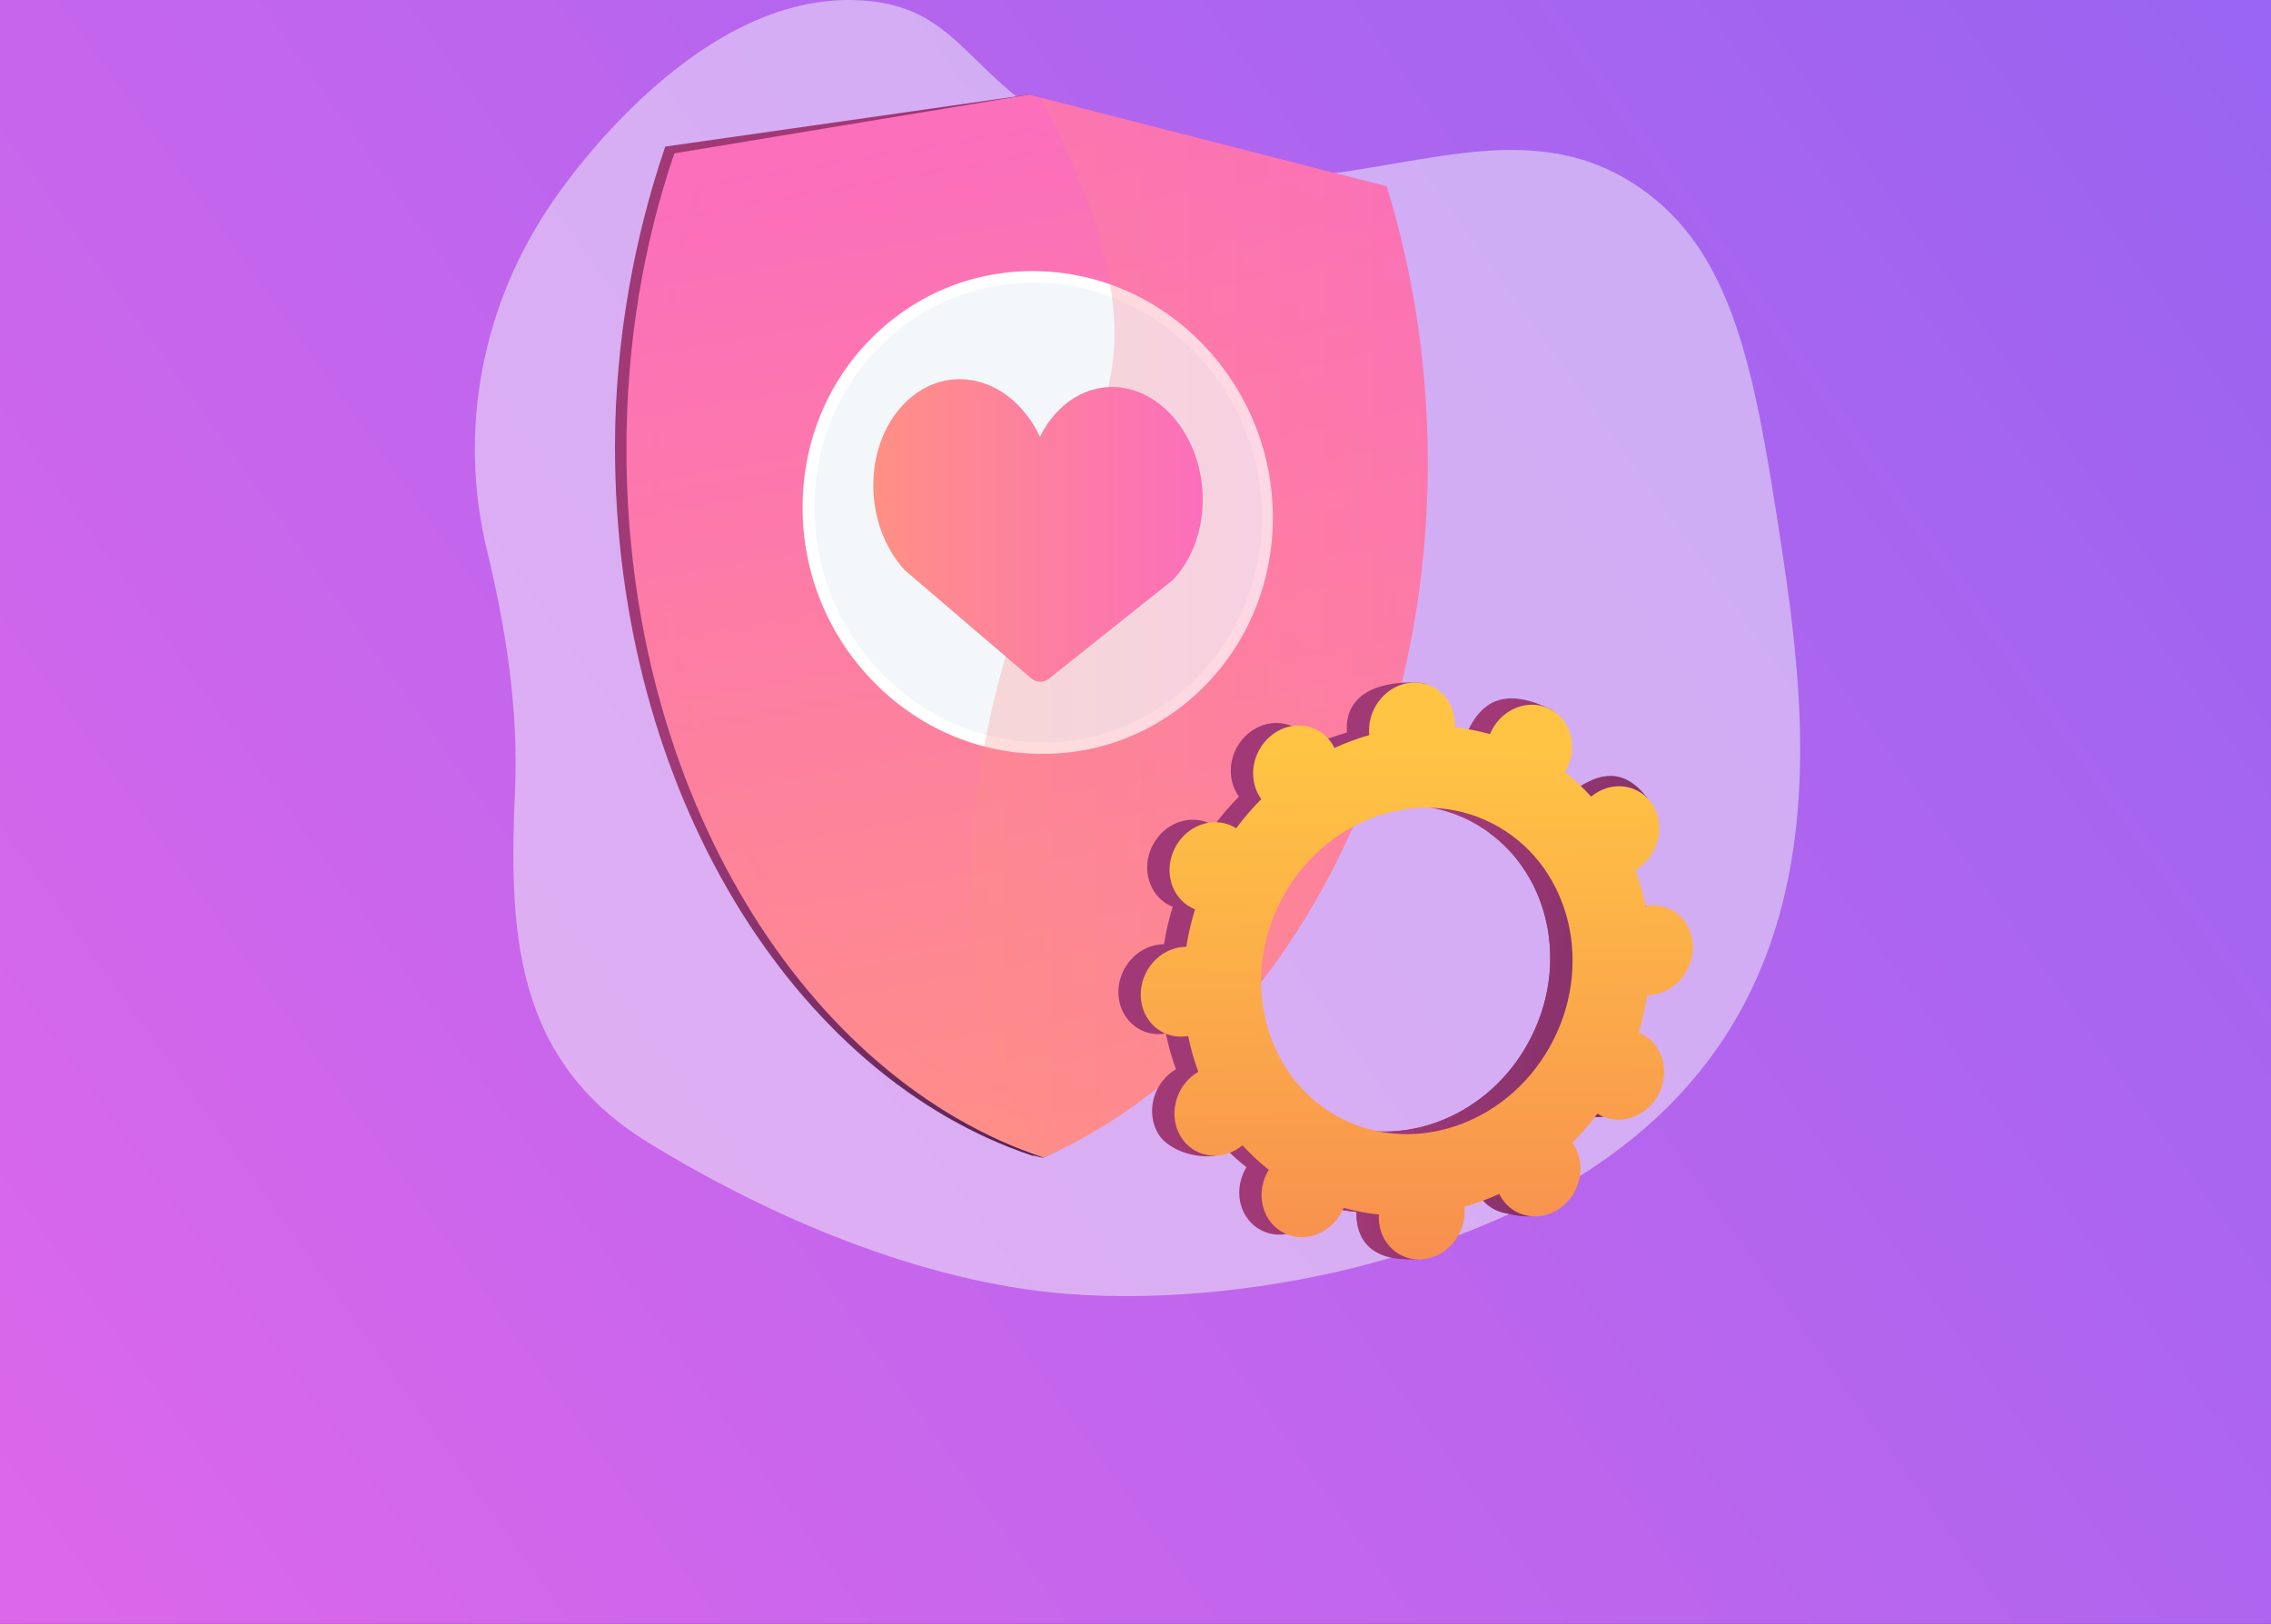
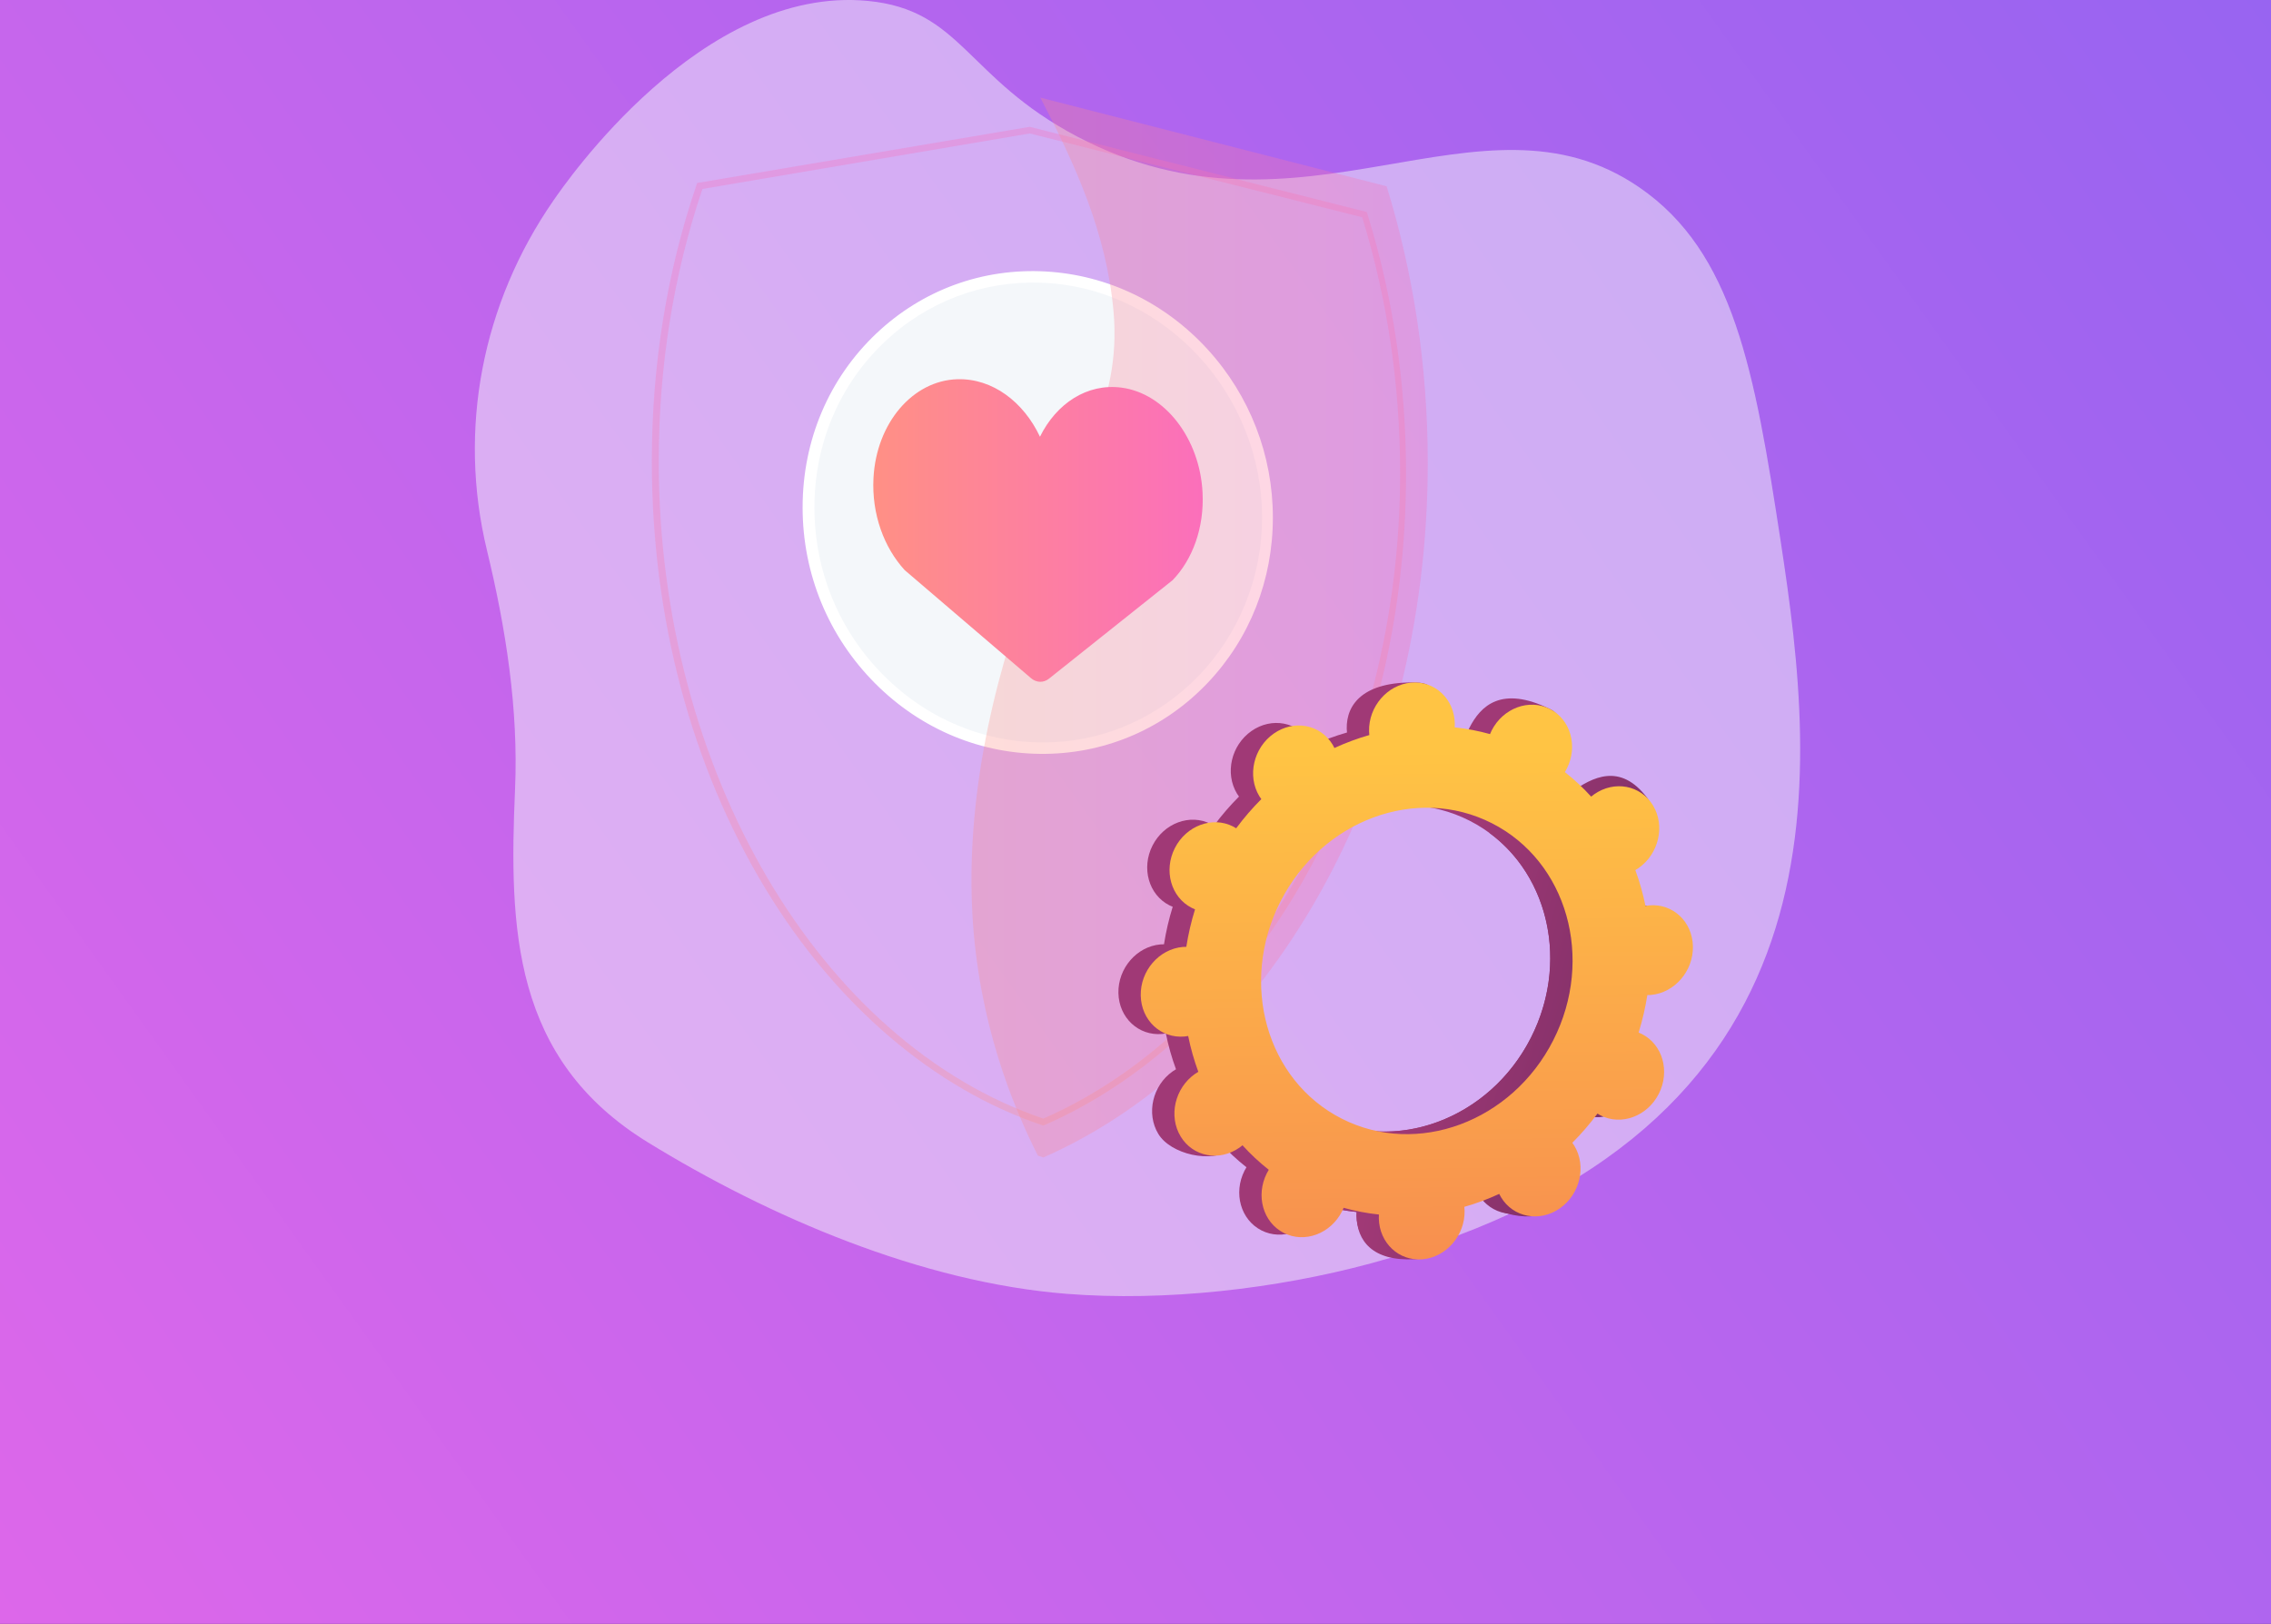
<svg xmlns="http://www.w3.org/2000/svg" width="330" height="236" viewBox="0 0 330 236" fill="none">
  <rect x="0" y="0" width="330" height="236" fill="#333333" stroke="none" />
  <rect width="330" height="236" fill="url(#paint0_linear_765_5063)" />
  <path d="M258.75 78.654C254.953 53.805 251.906 36.632 238.197 27.222C215.073 11.349 189.248 37.117 156.492 19.826C140.364 11.313 139.76 1.443 126.101 0.132C101.935 -2.185 82.145 26.654 80.43 29.127C70.01 44.154 66.529 62.477 70.753 79.946C73.497 91.292 75.351 103.035 74.842 114.694C73.957 134.985 74.466 153.926 94.158 166.027C111.741 176.832 133.87 186.362 154.98 188.031C169.327 189.165 185.416 187.329 199.243 183.594C269.712 164.559 263.97 112.821 258.75 78.654Z" fill="#F4F7FA" fill-opacity="0.5" />
-   <path d="M96.669 21.303C92.19 34.38 89.363 49.556 89.363 64.933C89.363 115.217 115.572 156.507 150.025 167.958C150.265 167.852 151.369 168.326 151.608 168.217C184.073 153.492 205.955 112.987 205.955 66.959C205.955 52.781 203.221 40.7 199.364 28.23L151.304 18.481L149.492 13.758L96.669 21.303Z" fill="url(#paint1_linear_765_5063)" />
-   <path d="M97.993 22.288C93.518 35.36 91.027 49.9 91.027 65.267C91.027 115.518 117.201 156.777 151.609 168.217C184.44 153.765 207.468 113.61 207.468 67.276C207.468 53.107 205.343 39.535 201.492 27.074L149.493 13.758L97.993 22.288Z" fill="url(#paint2_linear_765_5063)" />
  <path d="M184.18 75.208C184.18 93.498 170.009 108.502 151.946 108.729C133.205 108.963 117.488 93.31 117.488 73.758C117.488 54.207 133.205 39.237 151.946 40.286C170.009 41.298 184.18 56.918 184.18 75.208Z" fill="#F4F7FA" />
  <path d="M151.939 109.558C142.704 109.678 133.896 106.063 127.179 99.331C120.392 92.528 116.627 83.424 116.627 73.747C116.627 63.988 120.447 54.995 127.332 48.472C134.035 42.121 142.795 38.935 151.961 39.455C160.961 39.965 169.3 44.002 175.489 50.784C181.612 57.494 184.961 66.155 184.961 75.216C184.961 84.281 181.61 92.799 175.483 99.246C169.291 105.763 160.947 109.44 151.945 109.558C151.943 109.558 151.941 109.558 151.939 109.558ZM151.259 41.085C142.787 40.79 134.722 43.824 128.518 49.712C121.974 55.922 118.345 64.48 118.345 73.767C118.345 82.983 121.927 91.653 128.385 98.137C134.772 104.55 143.152 108 151.939 107.897C151.941 107.897 151.942 107.897 151.944 107.897C169.459 107.688 183.395 93.021 183.395 75.198C183.395 57.366 169.452 42.086 151.928 41.115C151.705 41.103 151.481 41.093 151.259 41.085Z" fill="white" />
  <path opacity="0.3" d="M151.609 163.58L151.443 163.524C135.824 158.281 121.481 146.1 111.213 129.132C100.464 111.371 94.719 89.832 94.719 67.043C94.719 53.01 96.911 39.469 101.215 26.853L101.304 26.592L149.63 18.43L149.725 18.454L198.612 30.814L198.691 31.071C202.427 43.127 204.314 55.807 204.314 68.807C204.314 89.92 199.346 110.015 189.849 127.099C180.521 143.878 167.053 156.831 151.774 163.508L151.609 163.58ZM102.073 27.461C97.866 39.898 95.724 53.236 95.724 67.059C95.724 112.145 119.216 151.563 151.609 162.57C182.6 148.945 203.45 110.618 203.45 68.793C203.45 55.973 201.602 43.469 197.943 31.576L149.638 19.395L102.073 27.461Z" fill="url(#paint3_linear_765_5063)" />
  <path opacity="0.3" d="M207.468 67.276C207.468 53.107 205.343 39.535 201.493 27.074L151.171 14.188C156.283 24.01 160.817 33.907 161.815 45.353C162.991 58.835 156.402 67.236 150.098 83.692C147.679 90.004 140.052 110.438 141.299 132.876C142.168 148.507 147.107 160.611 150.814 167.941C151.079 168.033 151.343 168.129 151.609 168.217C184.44 153.765 207.468 113.61 207.468 67.276Z" fill="url(#paint4_linear_765_5063)" />
  <path d="M174.743 71.572C174.346 63.744 169.282 57.168 162.975 56.335C157.959 55.673 153.495 58.651 151.119 63.47C148.738 58.414 144.233 54.968 139.122 55.114C132.622 55.3 127.342 61.499 126.926 69.476C126.651 74.747 128.472 79.591 131.462 82.857L149.81 98.554C150.603 99.232 151.636 99.263 152.427 98.632L170.399 84.311C173.267 81.333 175.005 76.74 174.743 71.572Z" fill="url(#paint5_linear_765_5063)" />
  <path d="M229.335 161.733C232.351 163.264 236.141 161.858 237.799 158.592C239.457 155.326 238.356 151.437 235.34 149.906C235.184 149.826 235.024 149.76 234.864 149.696C235.424 147.889 235.847 146.067 236.13 144.245C236.303 144.245 236.477 144.242 236.653 144.226C240.094 143.919 242.826 140.757 242.753 137.163C242.681 133.569 239.833 130.904 236.392 131.21C236.212 131.226 236.035 131.255 235.86 131.286C235.5 129.505 235.008 127.765 234.387 126.081C234.545 125.988 234.702 125.893 234.856 125.785C237.8 123.722 238.742 119.651 236.959 116.692C235.176 113.733 231.343 113.006 228.399 115.068C228.248 115.174 228.106 115.288 227.966 115.404C226.803 114.119 225.528 112.927 224.148 111.84C224.245 111.681 224.34 111.52 224.426 111.351C226.084 108.085 228.251 104.517 225.211 103.033C218.179 99.6 215.161 102.539 213.503 105.805C213.417 105.974 213.343 106.146 213.272 106.318C211.58 105.845 209.865 105.519 208.141 105.338C208.152 105.157 208.16 104.975 208.157 104.791C208.085 101.197 209.151 99.252 205.697 99.184C198.164 99.038 195.623 102.307 195.695 105.902C195.699 106.089 195.714 106.273 195.733 106.456C194.007 106.948 192.311 107.577 190.661 108.338C190.583 108.177 190.501 108.018 190.408 107.863C188.625 104.904 184.793 104.177 181.849 106.24C178.904 108.303 177.963 112.374 179.746 115.333C179.838 115.485 179.938 115.627 180.039 115.766C178.735 117.07 177.514 118.486 176.386 120.005C176.24 119.914 176.092 119.824 175.936 119.745C172.919 118.214 169.13 119.62 167.472 122.886C165.814 126.152 166.915 130.041 169.931 131.572C170.087 131.652 170.247 131.718 170.407 131.782C169.846 133.589 169.424 135.41 169.14 137.233C168.967 137.233 168.794 137.236 168.618 137.251C165.176 137.558 162.445 140.721 162.517 144.315C162.589 147.909 165.437 150.574 168.879 150.267C169.058 150.251 169.235 150.223 169.411 150.192C169.77 151.973 170.263 153.713 170.884 155.397C170.726 155.489 170.568 155.585 170.414 155.693C167.47 157.756 166.529 161.827 168.312 164.786C170.095 167.745 175.998 169.12 178.942 167.058C179.093 166.952 177.164 166.19 177.304 166.074C178.467 167.359 179.743 168.551 181.123 169.638C181.026 169.797 180.931 169.958 180.845 170.127C179.187 173.393 180.288 177.282 183.304 178.814C186.32 180.345 190.109 178.939 191.768 175.673C191.854 175.504 191.928 175.332 191.999 175.16C193.691 175.632 195.405 175.959 197.129 176.139C197.119 176.321 197.11 176.503 197.114 176.687C197.186 180.281 200.034 182.946 203.475 182.639C206.917 182.332 209.648 179.17 209.576 175.576C209.572 175.388 209.556 175.205 209.538 175.022C211.264 174.53 212.959 173.901 214.609 173.14C214.688 173.3 214.769 173.46 214.862 173.614C216.645 176.574 220.478 177.3 223.422 175.238C226.366 173.175 227.307 169.104 225.524 166.144C225.433 165.993 225.333 165.851 225.231 165.711C226.535 164.407 227.756 162.991 228.885 161.473C229.031 161.564 229.179 161.654 229.335 161.733ZM191.734 162.21C180.783 156.65 176.785 142.529 182.806 130.671C188.827 118.813 202.585 113.707 213.537 119.268C224.488 124.828 228.485 138.948 222.465 150.807C216.444 162.665 202.685 167.77 191.734 162.21Z" fill="url(#paint6_linear_765_5063)" />
  <path d="M236.653 144.224C240.094 143.917 242.825 140.755 242.753 137.161C242.681 133.567 239.833 130.902 236.392 131.208C236.212 131.224 236.035 131.253 235.86 131.284C235.5 129.503 235.008 127.763 234.386 126.079C234.545 125.986 234.702 125.891 234.856 125.783C237.8 123.72 241.443 118.736 239.366 115.975C235.423 110.736 231.343 113.004 228.399 115.066C228.248 115.172 228.106 115.286 227.966 115.402C226.803 114.117 225.528 112.925 224.148 111.838C224.245 111.679 224.34 111.518 224.426 111.349C225.328 109.571 225.408 107.611 224.812 105.945C221.968 110.95 219.163 115.977 216.408 121.03C225.144 127.432 227.926 140.049 222.465 150.805C217.837 159.919 208.638 165.037 199.656 164.396C199.255 165.435 198.862 166.48 198.433 167.509C197.268 170.302 195.946 173.037 194.621 175.769C195.454 175.925 196.291 176.049 197.13 176.137C197.119 176.319 197.11 176.501 197.114 176.685C197.186 180.279 199.368 183.333 205.605 183.002C209.055 182.819 209.648 179.168 209.576 175.574C209.572 175.386 209.557 175.202 209.538 175.02C211.264 174.528 212.96 173.899 214.61 173.138C214.688 173.298 214.769 173.458 214.863 173.612C216.646 176.572 222.831 177.829 225.775 175.766C228.72 173.703 227.308 169.102 225.524 166.142C225.433 165.991 225.333 165.849 225.231 165.709C226.535 164.405 227.756 162.989 228.885 161.47C229.03 161.562 229.178 161.651 229.335 161.731C232.351 163.262 236.14 161.856 237.799 158.59C239.457 155.324 238.356 151.435 235.34 149.903C235.183 149.824 235.024 149.757 234.864 149.693C235.424 147.886 235.847 146.065 236.13 144.243C236.303 144.243 236.477 144.24 236.653 144.224Z" fill="url(#paint7_linear_765_5063)" />
  <path d="M232.579 162.102C235.595 163.633 239.385 162.227 241.043 158.961C242.701 155.695 241.6 151.806 238.584 150.275C238.428 150.195 238.268 150.129 238.108 150.065C238.669 148.258 239.091 146.436 239.375 144.614C239.547 144.614 239.721 144.611 239.897 144.595C243.339 144.288 246.07 141.126 245.998 137.532C245.926 133.938 243.078 131.273 239.636 131.579C239.456 131.596 239.28 131.624 239.104 131.655C238.745 129.874 238.252 128.134 237.631 126.45C237.789 126.357 237.947 126.262 238.101 126.154C241.045 124.091 241.986 120.02 240.203 117.061C238.42 114.102 234.588 113.375 231.643 115.438C231.492 115.543 231.351 115.657 231.21 115.773C230.047 114.488 228.772 113.297 227.392 112.209C227.489 112.05 227.584 111.889 227.67 111.72C229.328 108.454 228.227 104.565 225.211 103.033C222.195 101.502 218.405 102.908 216.747 106.174C216.661 106.343 216.587 106.515 216.516 106.687C214.824 106.215 213.11 105.888 211.385 105.708C211.396 105.526 211.404 105.344 211.401 105.16C211.329 101.566 208.481 98.901 205.039 99.208C201.598 99.514 198.867 102.677 198.939 106.271C198.943 106.459 198.958 106.642 198.977 106.825C197.251 107.317 195.555 107.946 193.905 108.707C193.827 108.547 193.745 108.387 193.652 108.232C191.869 105.273 188.037 104.547 185.093 106.609C182.148 108.672 181.207 112.743 182.99 115.702C183.082 115.854 183.182 115.996 183.283 116.136C181.979 117.44 180.758 118.855 179.63 120.374C179.484 120.283 179.336 120.193 179.18 120.114C176.163 118.583 172.374 119.989 170.716 123.255C169.058 126.521 170.158 130.41 173.175 131.942C173.331 132.021 173.491 132.088 173.65 132.151C173.09 133.959 172.668 135.78 172.384 137.602C172.211 137.602 172.038 137.605 171.862 137.621C168.42 137.928 165.689 141.09 165.761 144.684C165.833 148.279 168.681 150.944 172.123 150.637C172.302 150.621 172.479 150.592 172.655 150.561C173.014 152.342 173.507 154.082 174.128 155.766C173.97 155.859 173.812 155.955 173.658 156.063C170.714 158.125 169.773 162.196 171.556 165.156C173.339 168.115 177.171 168.842 180.115 166.779C180.266 166.673 180.408 166.559 180.549 166.443C181.711 167.729 182.987 168.92 184.367 170.007C184.27 170.166 184.175 170.328 184.089 170.497C182.431 173.763 183.532 177.652 186.548 179.183C189.564 180.715 193.354 179.309 195.012 176.043C195.098 175.874 195.172 175.702 195.243 175.529C196.935 176.002 198.649 176.329 200.373 176.509C200.363 176.69 200.354 176.872 200.358 177.057C200.43 180.651 203.278 183.316 206.72 183.009C210.161 182.702 212.892 179.54 212.82 175.946C212.816 175.758 212.801 175.574 212.782 175.392C214.508 174.9 216.204 174.271 217.854 173.51C217.932 173.67 218.014 173.829 218.107 173.984C219.89 176.943 223.722 177.67 226.666 175.607C229.61 173.545 230.552 169.474 228.769 166.514C228.677 166.363 228.577 166.221 228.476 166.081C229.779 164.777 231.001 163.361 232.129 161.842C232.275 161.933 232.423 162.023 232.579 162.102ZM194.978 162.579C184.027 157.019 180.03 142.898 186.05 131.04C192.071 119.182 205.83 114.077 216.781 119.637C227.732 125.197 231.73 139.317 225.709 151.176C219.688 163.034 205.93 168.139 194.978 162.579Z" fill="url(#paint8_linear_765_5063)" />
  <defs>
    <linearGradient id="paint0_linear_765_5063" x1="330" y1="0" x2="2.59443e-06" y2="236" gradientUnits="userSpaceOnUse">
      <stop stop-color="#9864F1" />
      <stop offset="1" stop-color="#DD67EA" />
    </linearGradient>
    <linearGradient id="paint1_linear_765_5063" x1="202.243" y1="106.869" x2="108.308" y2="76.947" gradientUnits="userSpaceOnUse">
      <stop stop-color="#311944" />
      <stop offset="1" stop-color="#A03976" />
    </linearGradient>
    <linearGradient id="paint2_linear_765_5063" x1="167.9" y1="171.566" x2="141.394" y2="22.044" gradientUnits="userSpaceOnUse">
      <stop stop-color="#FF9085" />
      <stop offset="1" stop-color="#FB6FBB" />
    </linearGradient>
    <linearGradient id="paint3_linear_765_5063" x1="166.012" y1="161.027" x2="140.935" y2="19.566" gradientUnits="userSpaceOnUse">
      <stop stop-color="#FF9085" />
      <stop offset="1" stop-color="#FB6FBB" />
    </linearGradient>
    <linearGradient id="paint4_linear_765_5063" x1="141.162" y1="91.202" x2="207.468" y2="91.202" gradientUnits="userSpaceOnUse">
      <stop stop-color="#FF9085" />
      <stop offset="1" stop-color="#FB6FBB" />
    </linearGradient>
    <linearGradient id="paint5_linear_765_5063" x1="126.898" y1="77.097" x2="174.769" y2="77.097" gradientUnits="userSpaceOnUse">
      <stop stop-color="#FF9085" />
      <stop offset="1" stop-color="#FB6FBB" />
    </linearGradient>
    <linearGradient id="paint6_linear_765_5063" x1="302.135" y1="168.52" x2="207.95" y2="141.867" gradientUnits="userSpaceOnUse">
      <stop stop-color="#311944" />
      <stop offset="1" stop-color="#A03976" />
    </linearGradient>
    <linearGradient id="paint7_linear_765_5063" x1="301.888" y1="169.39" x2="207.703" y2="142.737" gradientUnits="userSpaceOnUse">
      <stop stop-color="#311944" />
      <stop offset="1" stop-color="#A03976" />
    </linearGradient>
    <linearGradient id="paint8_linear_765_5063" x1="205.482" y1="109" x2="206.955" y2="227.934" gradientUnits="userSpaceOnUse">
      <stop stop-color="#FFC444" />
      <stop offset="0.129" stop-color="#FDB946" />
      <stop offset="0.167" stop-color="#FDB647" />
      <stop offset="0.996" stop-color="#F36F56" />
    </linearGradient>
  </defs>
</svg>